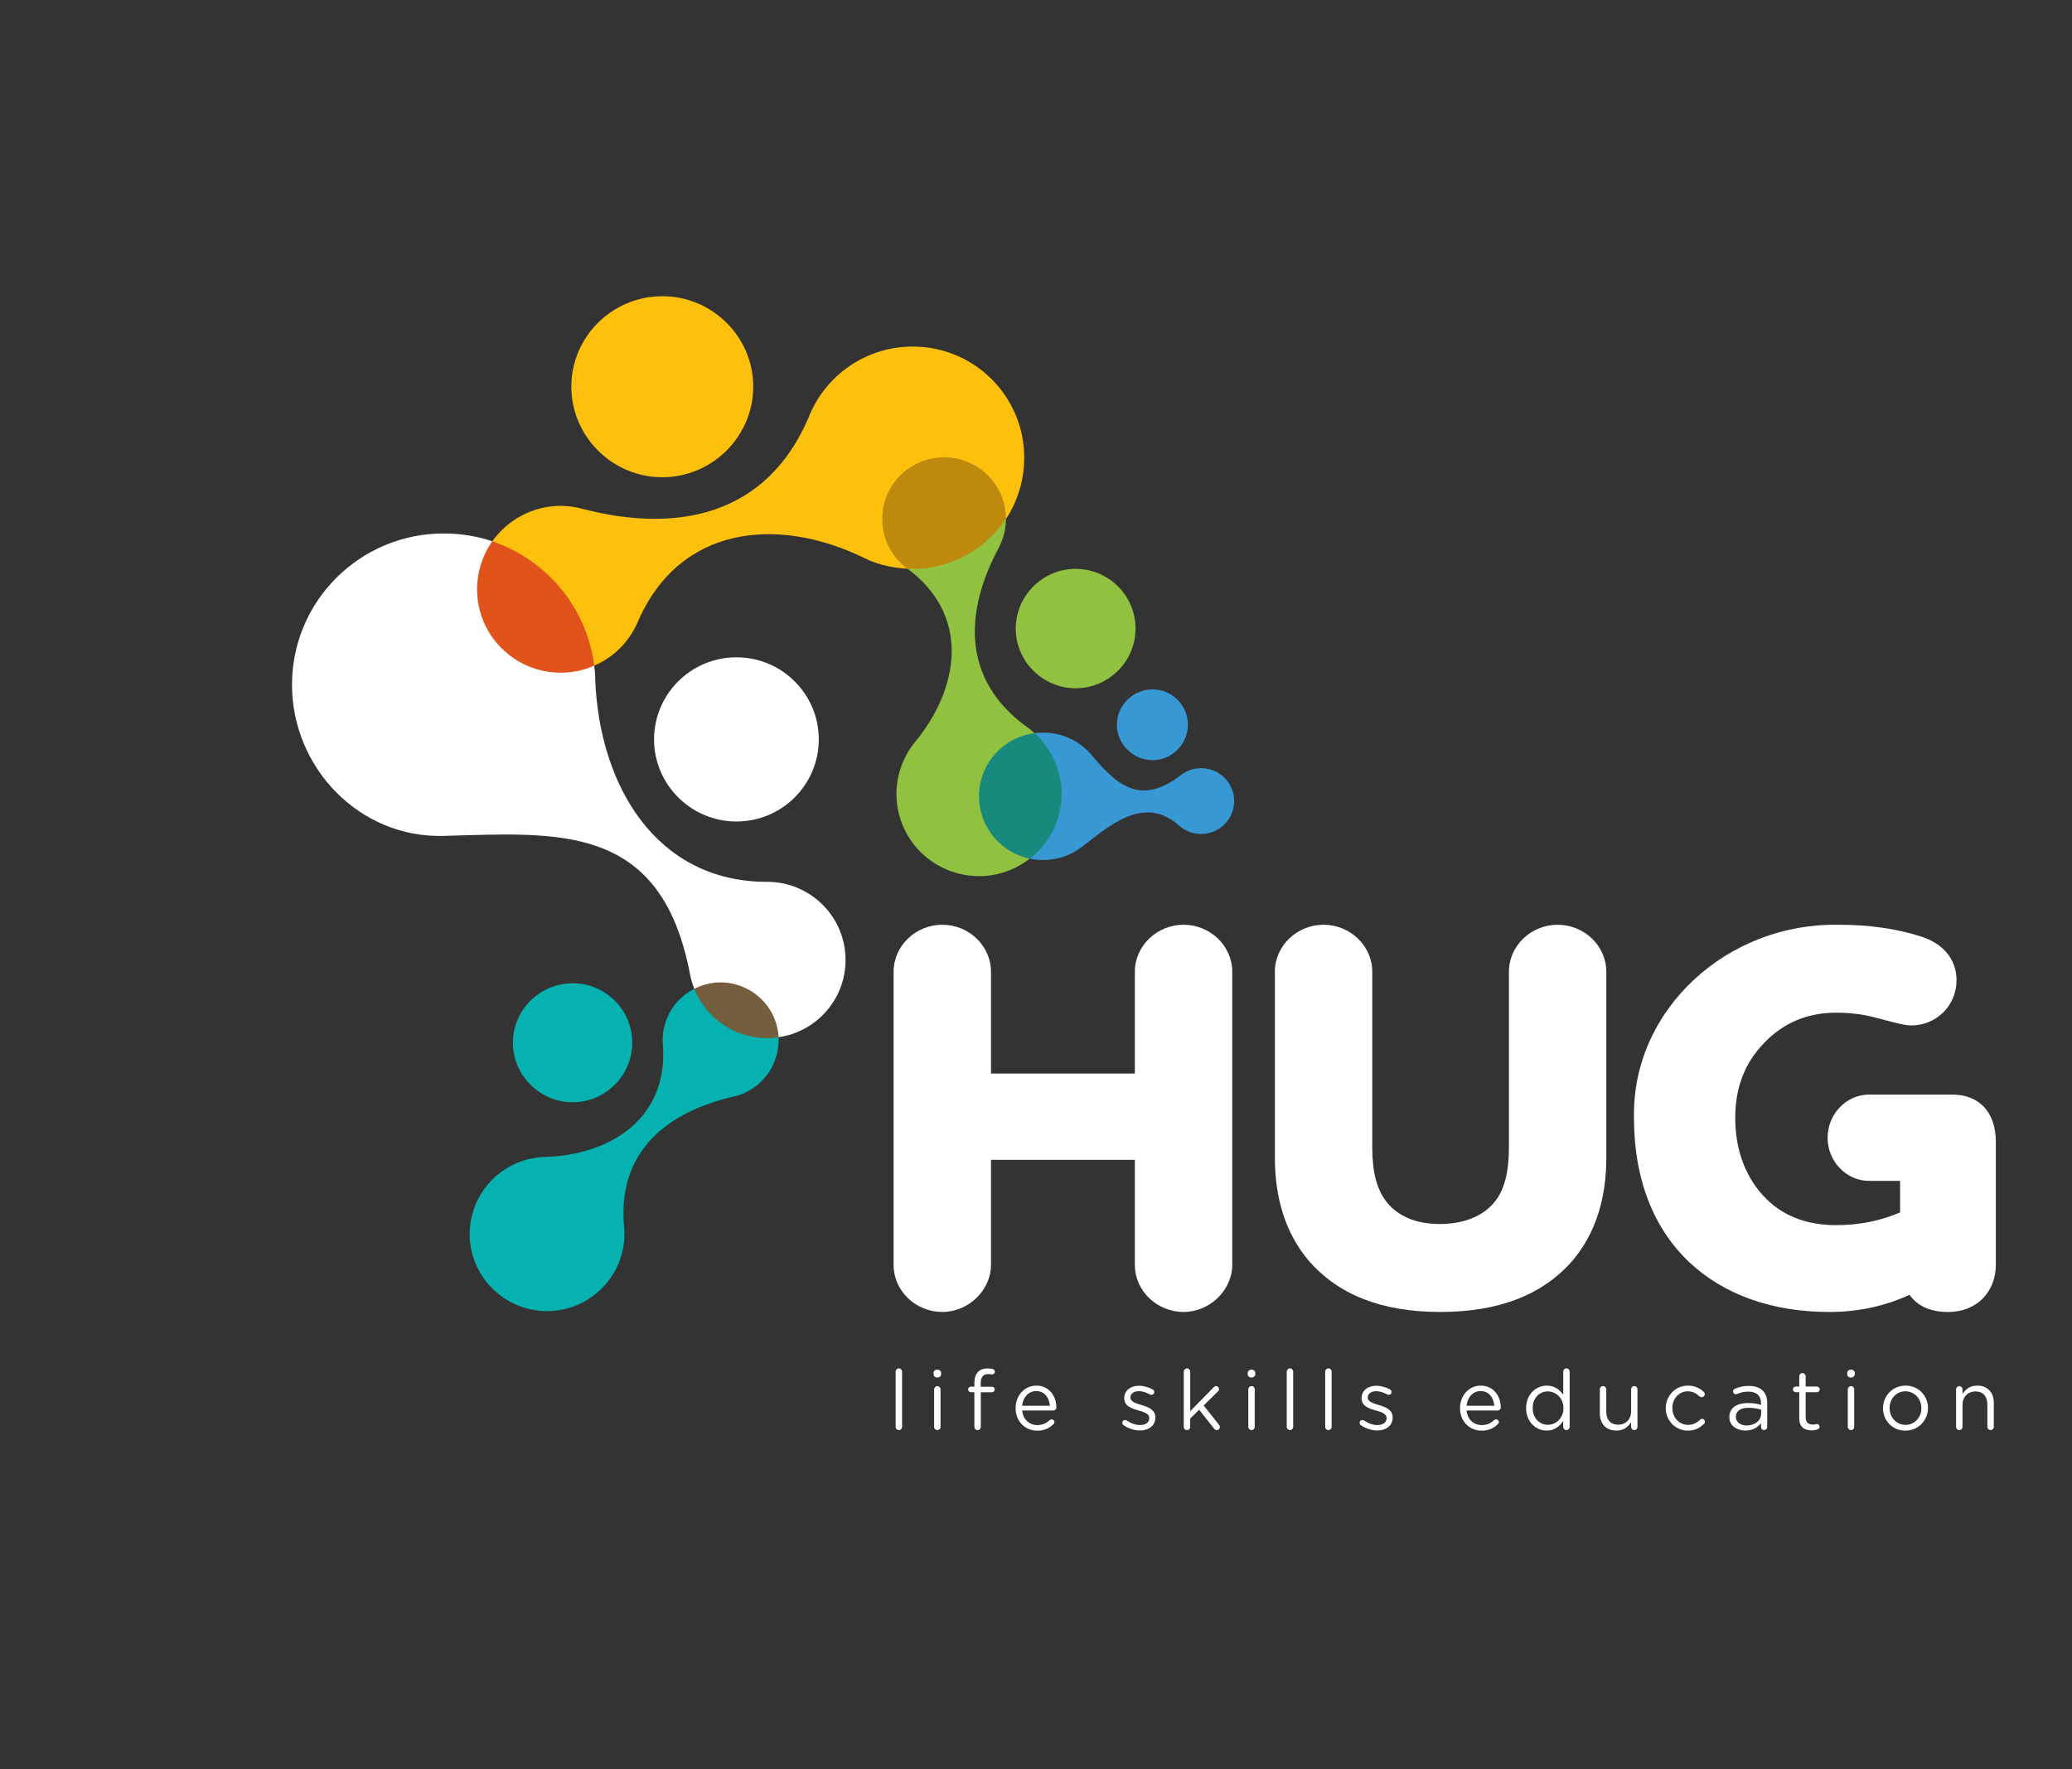
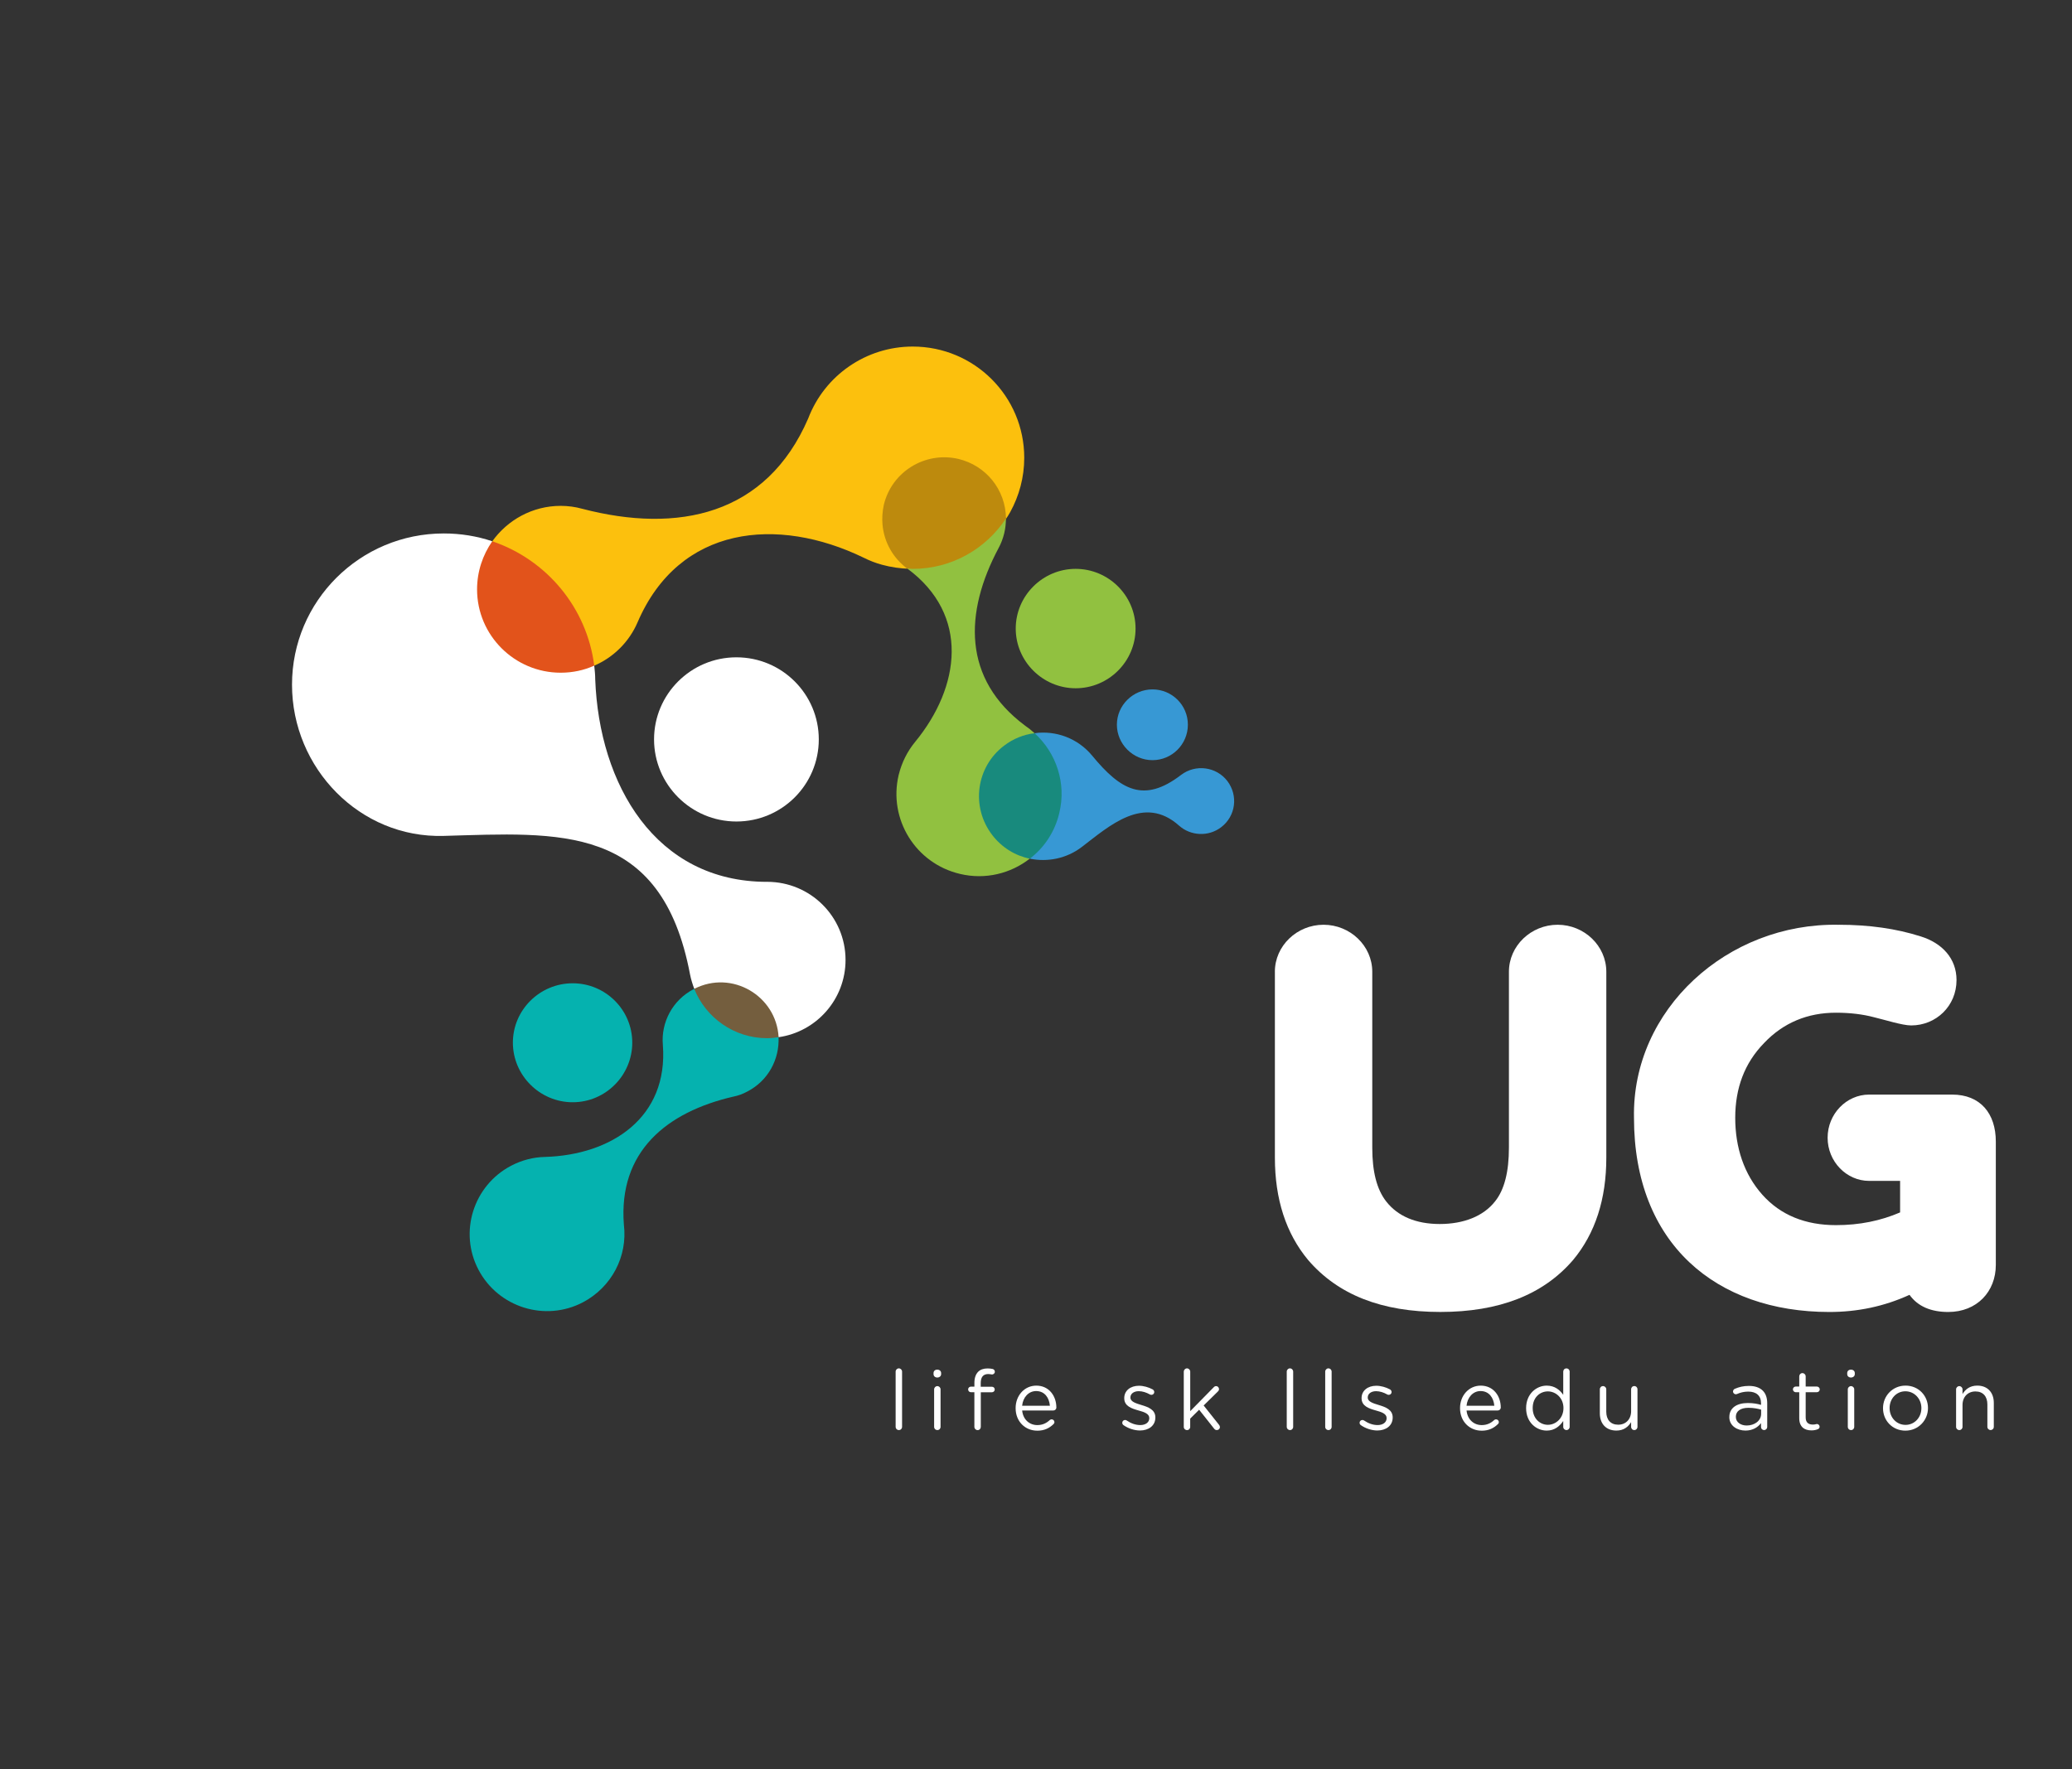
<svg xmlns="http://www.w3.org/2000/svg" width="240" height="205" viewBox="0 0 240 205" fill="none">
  <rect x="0" y="0" width="240" height="205" fill="#333333" stroke="none" />
  <path fill-rule="evenodd" clip-rule="evenodd" d="M116.515 60.081C119.239 43.149 89.606 56.855 105.088 65.87C109.899 68.516 115.595 64.464 116.515 60.081Z" fill="#BD8A0D" />
-   <path fill-rule="evenodd" clip-rule="evenodd" d="M76.713 55.294C82.504 55.294 87.246 50.567 87.246 44.793C87.246 39.02 82.504 34.319 76.713 34.319C70.921 34.319 66.179 39.02 66.179 44.793C66.179 50.567 70.921 55.294 76.713 55.294Z" fill="#FCC00D" />
  <path fill-rule="evenodd" clip-rule="evenodd" d="M85.3 95.181C90.58 95.181 94.841 90.908 94.841 85.669C94.841 80.431 90.583 76.158 85.3 76.158C80.017 76.158 75.759 80.434 75.759 85.669C75.759 90.905 80.046 95.181 85.3 95.181Z" fill="white" />
  <path fill-rule="evenodd" clip-rule="evenodd" d="M66.334 127.709C70.141 127.709 73.235 124.597 73.235 120.802C73.235 117.008 70.141 113.925 66.334 113.925C62.528 113.925 59.407 117.011 59.407 120.802C59.407 124.594 62.531 127.709 66.334 127.709Z" fill="#05B2AF" />
  <path fill-rule="evenodd" clip-rule="evenodd" d="M80.417 114.571C79.424 121.845 82.546 125.413 90.186 120.174C92.458 110.86 86.296 109.673 80.417 114.571Z" fill="#745E3E" />
  <path fill-rule="evenodd" clip-rule="evenodd" d="M68.831 77.121C70.789 68.911 67.297 62.712 57.02 62.712C47.509 72.251 61.138 88.388 68.831 77.121Z" fill="#E2531B" />
  <path fill-rule="evenodd" clip-rule="evenodd" d="M133.493 88.074C135.75 88.074 137.592 86.235 137.592 83.962C137.592 81.69 135.747 79.875 133.493 79.875C131.238 79.875 129.369 81.714 129.369 83.962C129.369 86.211 131.238 88.074 133.493 88.074Z" fill="#3798D4" />
  <path fill-rule="evenodd" clip-rule="evenodd" d="M124.591 79.743C128.401 79.743 131.531 76.649 131.531 72.828C131.531 69.006 128.404 65.909 124.591 65.909C120.779 65.909 117.652 69.027 117.652 72.828C117.652 76.628 120.782 79.743 124.591 79.743Z" fill="#91C140" />
  <path fill-rule="evenodd" clip-rule="evenodd" d="M119.281 99.487C128.353 96.075 126.995 89.064 119.837 84.949C107.683 85.287 106.592 100.043 119.281 99.487Z" fill="#188A7D" />
  <path fill-rule="evenodd" clip-rule="evenodd" d="M119.84 84.952C122.364 87.251 123.527 90.755 122.705 94.167C122.196 96.368 120.959 98.207 119.284 99.489C121.32 99.902 123.53 99.489 125.3 98.135C128.502 95.692 132.506 92.017 136.581 95.668C137.915 96.852 139.978 96.975 141.458 95.835C143.132 94.553 143.446 92.185 142.164 90.489C140.878 88.821 138.477 88.507 136.8 89.787C132.482 93.1 129.788 91.53 126.514 87.562C124.84 85.529 122.292 84.611 119.843 84.949L119.84 84.952Z" fill="#3798D4" />
  <path fill-rule="evenodd" clip-rule="evenodd" d="M88.849 102.172C75.902 102.172 69.399 90.878 68.945 78.706C68.945 78.168 68.888 77.66 68.831 77.121C67.638 77.66 66.331 77.941 64.941 77.941C59.604 77.941 55.259 73.608 55.259 68.289C55.259 66.223 55.914 64.297 57.02 62.713C55.259 62.118 53.358 61.807 51.399 61.807C41.688 61.807 33.824 69.649 33.824 79.328C33.824 89.007 41.691 97.133 51.399 96.849C64.717 96.482 76.614 95.322 79.933 112.927C80.046 113.492 80.217 114.03 80.417 114.568C84.789 112.332 89.928 115.39 90.186 120.171C94.56 119.55 97.939 115.785 97.939 111.225C97.939 106.214 93.878 102.169 88.852 102.169L88.849 102.172Z" fill="white" />
  <path fill-rule="evenodd" clip-rule="evenodd" d="M80.357 114.598C77.888 115.871 76.554 118.476 76.778 121.053C77.433 129.488 70.816 133.82 63.12 134.045C61.786 134.072 60.45 134.412 59.203 135.064C54.829 137.358 53.127 142.764 55.427 147.123C57.726 151.482 63.15 153.181 67.521 150.887C70.843 149.132 72.718 145.565 72.263 141.887C71.612 133.423 77.206 128.839 84.956 127.054C85.524 126.94 86.062 126.743 86.574 126.459C88.987 125.212 90.293 122.722 90.18 120.174C89.755 120.231 89.3 120.288 88.846 120.288C85.043 120.288 81.748 117.911 80.414 114.571C80.384 114.571 80.357 114.598 80.357 114.598Z" fill="#05B2AF" />
  <path d="M105.713 40.153C100.319 40.153 95.52 43.493 93.618 48.474C88.762 59.713 78.513 61.836 67.438 58.948C66.642 58.724 65.79 58.61 64.941 58.61C61.676 58.61 58.779 60.252 57.02 62.715C63.294 64.838 67.979 70.388 68.831 77.124C71.073 76.161 72.891 74.35 73.857 72.086C78.683 60.877 90.042 59.773 100.035 64.614C100.716 64.955 101.425 65.236 102.163 65.433C103.201 65.717 104.289 65.876 105.402 65.903C105.402 65.903 105.402 65.9 105.402 65.897C105.297 65.888 105.192 65.876 105.088 65.873C103.464 64.689 102.421 62.85 102.226 60.841C102.154 60.066 102.202 59.268 102.373 58.493C103.294 54.648 107.151 52.277 111.011 53.171C112.611 53.557 113.947 54.43 114.919 55.614C115.932 56.861 116.512 58.431 116.521 60.081C116.495 60.12 116.468 60.159 116.441 60.198C116.444 60.207 116.45 60.216 116.456 60.225C116.656 59.932 116.847 59.63 117.021 59.319C118.043 57.45 118.638 55.327 118.638 53.034C118.638 45.929 112.874 40.153 105.719 40.153H105.713Z" fill="#FCC00D" />
  <path fill-rule="evenodd" clip-rule="evenodd" d="M114.937 96.754C112.437 93.512 113.044 88.869 116.294 86.402C117.362 85.58 118.6 85.096 119.837 84.952C119.497 84.638 119.135 84.348 118.746 84.082C111.468 78.664 111.687 70.974 115.666 63.499C115.956 62.967 116.175 62.386 116.321 61.782C116.456 61.209 116.518 60.637 116.515 60.072C116.515 60.075 116.515 60.078 116.515 60.081C114.201 63.583 110.239 65.912 105.713 65.912C105.5 65.912 105.297 65.879 105.088 65.87C112.365 71.24 111.226 79.585 106.009 85.945C105.112 87.033 104.457 88.316 104.092 89.79C102.878 94.918 106.056 100.046 111.199 101.254C114.135 101.953 117.072 101.206 119.278 99.486C117.604 99.149 116.052 98.204 114.934 96.754H114.937Z" fill="#91C140" />
  <path d="M103.742 158.919C103.742 158.715 103.907 158.542 104.11 158.542C104.322 158.542 104.487 158.715 104.487 158.919V165.314C104.487 165.527 104.331 165.691 104.119 165.691C103.907 165.691 103.742 165.527 103.742 165.314V158.919Z" fill="white" />
  <path d="M108.132 159.083C108.132 158.841 108.326 158.686 108.565 158.686C108.804 158.686 109.011 158.841 109.011 159.083V159.209C109.011 159.439 108.816 159.603 108.565 159.603C108.314 159.603 108.132 159.439 108.132 159.209V159.083ZM108.2 160.976C108.2 160.773 108.365 160.599 108.568 160.599C108.78 160.599 108.945 160.764 108.945 160.976V165.314C108.945 165.527 108.789 165.691 108.577 165.691C108.365 165.691 108.2 165.527 108.2 165.314V160.976Z" fill="white" />
  <path d="M112.865 161.305H112.458C112.276 161.305 112.138 161.158 112.138 160.976C112.138 160.802 112.285 160.659 112.458 160.659H112.865V160.222C112.865 159.651 113.02 159.218 113.301 158.936C113.552 158.685 113.92 158.551 114.375 158.551C114.617 158.551 114.799 158.572 114.964 158.608C115.11 158.637 115.233 158.763 115.233 158.928C115.233 159.122 115.068 159.265 114.874 159.247C114.748 159.227 114.614 159.2 114.467 159.2C113.887 159.2 113.597 159.546 113.597 160.264V160.671H114.892C115.074 160.671 115.221 160.805 115.221 160.991C115.221 161.164 115.077 161.311 114.892 161.311H113.606V165.32C113.606 165.523 113.451 165.697 113.238 165.697C113.026 165.697 112.862 165.523 112.862 165.32V161.311L112.865 161.305Z" fill="white" />
  <path d="M120.133 165.76C118.761 165.76 117.64 164.708 117.64 163.162V163.141C117.64 161.7 118.653 160.542 120.038 160.542C121.515 160.542 122.358 161.75 122.358 163.075C122.358 163.278 122.193 163.422 122.011 163.422H118.396C118.504 164.504 119.266 165.114 120.154 165.114C120.773 165.114 121.228 164.872 121.592 164.534C121.652 164.486 121.718 164.447 121.805 164.447C121.987 164.447 122.134 164.594 122.134 164.767C122.134 164.854 122.095 164.941 122.017 165.01C121.545 165.464 120.983 165.763 120.133 165.763V165.76ZM121.61 162.872C121.533 161.963 121.012 161.17 120.017 161.17C119.147 161.17 118.489 161.894 118.393 162.872H121.61Z" fill="white" />
  <path d="M130.126 165.111C130.057 165.063 129.991 164.967 129.991 164.842C129.991 164.668 130.135 164.522 130.32 164.522C130.389 164.522 130.455 164.543 130.503 164.579C131.014 164.926 131.546 165.111 132.087 165.111C132.685 165.111 133.122 164.803 133.122 164.319V164.298C133.122 163.795 132.533 163.601 131.875 163.419C131.092 163.197 130.222 162.925 130.222 162.007V161.986C130.222 161.125 130.936 160.557 131.923 160.557C132.455 160.557 133.035 160.722 133.517 160.982C133.612 161.039 133.699 161.146 133.699 161.29C133.699 161.463 133.552 161.61 133.37 161.61C133.301 161.61 133.245 161.589 133.206 161.571C132.781 161.329 132.327 161.185 131.902 161.185C131.313 161.185 130.936 161.496 130.936 161.909V161.93C130.936 162.402 131.555 162.587 132.222 162.791C132.996 163.024 133.825 163.323 133.825 164.22V164.241C133.825 165.189 133.041 165.739 132.046 165.739C131.388 165.739 130.664 165.497 130.123 165.111H130.126Z" fill="white" />
  <path d="M137.12 158.919C137.12 158.715 137.284 158.542 137.487 158.542C137.691 158.542 137.864 158.715 137.864 158.919V163.499L140.57 160.746C140.657 160.65 140.743 160.599 140.86 160.599C141.063 160.599 141.198 160.764 141.198 160.946C141.198 161.063 141.15 161.14 141.051 161.236L139.419 162.842L141.207 165.093C141.276 165.18 141.303 165.249 141.303 165.344C141.303 165.548 141.147 165.691 140.944 165.691C140.809 165.691 140.723 165.643 140.624 165.518L138.896 163.335L137.861 164.361V165.317C137.861 165.53 137.706 165.694 137.493 165.694C137.281 165.694 137.117 165.53 137.117 165.317V158.922L137.12 158.919Z" fill="white" />
-   <path d="M144.523 159.083C144.523 158.841 144.717 158.686 144.956 158.686C145.196 158.686 145.402 158.841 145.402 159.083V159.209C145.402 159.439 145.207 159.603 144.956 159.603C144.705 159.603 144.523 159.439 144.523 159.209V159.083ZM144.592 160.976C144.592 160.773 144.756 160.599 144.959 160.599C145.172 160.599 145.336 160.764 145.336 160.976V165.314C145.336 165.527 145.181 165.691 144.968 165.691C144.756 165.691 144.592 165.527 144.592 165.314V160.976Z" fill="white" />
  <path d="M149.044 158.919C149.044 158.715 149.208 158.542 149.411 158.542C149.624 158.542 149.788 158.715 149.788 158.919V165.314C149.788 165.527 149.633 165.691 149.42 165.691C149.208 165.691 149.044 165.527 149.044 165.314V158.919Z" fill="white" />
  <path d="M153.499 158.919C153.499 158.715 153.663 158.542 153.867 158.542C154.079 158.542 154.243 158.715 154.243 158.919V165.314C154.243 165.527 154.088 165.691 153.876 165.691C153.663 165.691 153.499 165.527 153.499 165.314V158.919Z" fill="white" />
  <path d="M157.616 165.111C157.547 165.063 157.481 164.967 157.481 164.842C157.481 164.668 157.625 164.522 157.81 164.522C157.879 164.522 157.945 164.543 157.993 164.579C158.504 164.926 159.036 165.111 159.577 165.111C160.175 165.111 160.612 164.803 160.612 164.319V164.298C160.612 163.795 160.023 163.601 159.365 163.419C158.582 163.197 157.712 162.925 157.712 162.007V161.986C157.712 161.125 158.426 160.557 159.413 160.557C159.945 160.557 160.525 160.722 161.007 160.982C161.102 161.039 161.189 161.146 161.189 161.29C161.189 161.463 161.043 161.61 160.86 161.61C160.791 161.61 160.735 161.589 160.696 161.571C160.271 161.329 159.817 161.185 159.392 161.185C158.803 161.185 158.426 161.496 158.426 161.909V161.93C158.426 162.402 159.045 162.587 159.712 162.791C160.486 163.024 161.315 163.323 161.315 164.22V164.241C161.315 165.189 160.531 165.739 159.536 165.739C158.878 165.739 158.154 165.497 157.613 165.111H157.616Z" fill="white" />
  <path d="M171.609 165.76C170.237 165.76 169.116 164.708 169.116 163.162V163.141C169.116 161.7 170.129 160.542 171.514 160.542C172.991 160.542 173.834 161.75 173.834 163.075C173.834 163.278 173.669 163.422 173.487 163.422H169.872C169.98 164.504 170.742 165.114 171.63 165.114C172.249 165.114 172.704 164.872 173.068 164.534C173.128 164.486 173.194 164.447 173.281 164.447C173.463 164.447 173.61 164.594 173.61 164.767C173.61 164.854 173.571 164.941 173.493 165.01C173.02 165.464 172.458 165.763 171.609 165.763V165.76ZM173.086 162.872C173.009 161.963 172.488 161.17 171.493 161.17C170.623 161.17 169.965 161.894 169.869 162.872H173.086Z" fill="white" />
  <path d="M181.814 165.314C181.814 165.527 181.65 165.691 181.446 165.691C181.243 165.691 181.07 165.527 181.07 165.314V164.639C180.663 165.237 180.074 165.751 179.156 165.751C177.957 165.751 176.77 164.803 176.77 163.161V163.141C176.77 161.508 177.957 160.542 179.156 160.542C180.083 160.542 180.684 161.045 181.07 161.607V158.922C181.07 158.709 181.225 158.545 181.437 158.545C181.65 158.545 181.814 158.709 181.814 158.922V165.317V165.314ZM177.532 163.132V163.15C177.532 164.328 178.355 165.081 179.291 165.081C180.226 165.081 181.096 164.298 181.096 163.15V163.132C181.096 161.98 180.217 161.209 179.291 161.209C178.364 161.209 177.532 161.924 177.532 163.132Z" fill="white" />
  <path d="M189.669 165.314C189.669 165.518 189.513 165.691 189.301 165.691C189.089 165.691 188.933 165.527 188.933 165.314V164.773C188.595 165.314 188.084 165.748 187.223 165.748C186.015 165.748 185.309 164.938 185.309 163.748V160.973C185.309 160.761 185.465 160.596 185.677 160.596C185.889 160.596 186.054 160.761 186.054 160.973V163.562C186.054 164.489 186.556 165.069 187.435 165.069C188.314 165.069 188.933 164.441 188.933 163.503V160.97C188.933 160.758 189.089 160.593 189.301 160.593C189.513 160.593 189.669 160.758 189.669 160.97V165.308V165.314Z" fill="white" />
-   <path d="M192.946 163.171V163.15C192.946 161.739 194.046 160.54 195.508 160.54C196.339 160.54 196.899 160.859 197.344 161.263C197.401 161.311 197.461 161.41 197.461 161.523C197.461 161.727 197.296 161.882 197.102 161.882C197.006 161.882 196.92 161.843 196.86 161.795C196.501 161.466 196.097 161.197 195.496 161.197C194.483 161.197 193.708 162.058 193.708 163.129V163.147C193.708 164.229 194.501 165.09 195.544 165.09C196.115 165.09 196.57 164.83 196.935 164.48C196.982 164.433 197.051 164.385 197.147 164.385C197.329 164.385 197.485 164.549 197.485 164.723C197.485 164.809 197.446 164.896 197.389 164.953C196.917 165.425 196.345 165.754 195.505 165.754C194.046 165.754 192.943 164.567 192.943 163.165L192.946 163.171Z" fill="white" />
  <path d="M200.31 164.193V164.172C200.31 163.12 201.18 162.558 202.445 162.558C203.082 162.558 203.536 162.644 203.982 162.77V162.596C203.982 161.696 203.432 161.233 202.493 161.233C201.991 161.233 201.566 161.35 201.198 161.514C201.15 161.532 201.103 161.544 201.064 161.544C200.89 161.544 200.735 161.397 200.735 161.224C200.735 161.069 200.842 160.955 200.938 160.913C201.431 160.701 201.934 160.575 202.571 160.575C203.276 160.575 203.817 160.758 204.185 161.125C204.523 161.463 204.697 161.948 204.697 162.584V165.32C204.697 165.533 204.541 165.688 204.338 165.688C204.125 165.688 203.979 165.533 203.979 165.341V164.887C203.632 165.341 203.052 165.748 202.173 165.748C201.246 165.748 200.307 165.216 200.307 164.193H200.31ZM203.991 163.807V163.323C203.623 163.215 203.13 163.111 202.523 163.111C201.584 163.111 201.064 163.517 201.064 164.145V164.166C201.064 164.794 201.644 165.162 202.319 165.162C203.237 165.162 203.991 164.603 203.991 163.81V163.807Z" fill="white" />
  <path d="M208.407 164.319V161.305H208.001C207.827 161.305 207.672 161.149 207.672 160.976C207.672 160.794 207.827 160.647 208.001 160.647H208.407V159.469C208.407 159.266 208.563 159.092 208.775 159.092C208.987 159.092 209.152 159.266 209.152 159.469V160.647H210.446C210.629 160.647 210.784 160.803 210.784 160.976C210.784 161.158 210.629 161.305 210.446 161.305H209.152V164.223C209.152 164.833 209.49 165.054 209.992 165.054C210.252 165.054 210.387 164.986 210.446 164.986C210.62 164.986 210.766 165.129 210.766 165.303C210.766 165.437 210.68 165.545 210.554 165.593C210.342 165.679 210.108 165.727 209.818 165.727C209.017 165.727 208.407 165.329 208.407 164.316V164.319Z" fill="white" />
  <path d="M213.963 159.083C213.963 158.841 214.157 158.686 214.396 158.686C214.635 158.686 214.842 158.841 214.842 159.083V159.209C214.842 159.439 214.647 159.603 214.396 159.603C214.145 159.603 213.963 159.439 213.963 159.209V159.083ZM214.031 160.976C214.031 160.773 214.196 160.599 214.399 160.599C214.611 160.599 214.776 160.764 214.776 160.976V165.314C214.776 165.527 214.62 165.691 214.408 165.691C214.196 165.691 214.031 165.527 214.031 165.314V160.976Z" fill="white" />
  <path d="M218.11 163.171V163.15C218.11 161.739 219.21 160.54 220.72 160.54C222.23 160.54 223.318 161.718 223.318 163.129V163.147C223.318 164.558 222.206 165.757 220.699 165.757C219.192 165.757 218.11 164.579 218.11 163.168V163.171ZM222.556 163.171V163.15C222.556 162.076 221.754 161.197 220.699 161.197C219.644 161.197 218.872 162.076 218.872 163.129V163.147C218.872 164.22 219.664 165.09 220.717 165.09C221.769 165.09 222.553 164.22 222.553 163.168L222.556 163.171Z" fill="white" />
  <path d="M226.574 160.976C226.574 160.773 226.739 160.599 226.942 160.599C227.145 160.599 227.319 160.764 227.319 160.976V161.517C227.648 160.976 228.168 160.54 229.029 160.54C230.237 160.54 230.943 161.35 230.943 162.54V165.312C230.943 165.524 230.778 165.688 230.575 165.688C230.363 165.688 230.198 165.524 230.198 165.312V162.722C230.198 161.795 229.696 161.215 228.817 161.215C227.938 161.215 227.319 161.843 227.319 162.782V165.315C227.319 165.527 227.163 165.691 226.951 165.691C226.739 165.691 226.574 165.527 226.574 165.315V160.976Z" fill="white" />
-   <path d="M103.506 112.592C103.506 109.578 106.071 107.144 109.145 107.144C112.219 107.144 114.787 109.578 114.787 112.592V124.384H131.451V112.592C131.451 109.578 134.016 107.144 137.093 107.144C140.169 107.144 142.732 109.578 142.732 112.592V146.558C142.732 149.444 140.166 152.006 137.093 152.006C134.019 152.006 131.451 149.572 131.451 146.558V134.383H114.787V146.558C114.787 149.444 112.222 152.006 109.145 152.006C106.068 152.006 103.506 149.572 103.506 146.558V112.592Z" fill="white" />
  <path d="M147.668 112.592C147.668 109.578 150.231 107.144 153.307 107.144C156.384 107.144 158.95 109.578 158.95 112.592V132.972C158.95 135.728 159.461 137.777 160.552 139.188C161.898 140.919 164.015 141.816 166.768 141.816C169.522 141.816 171.83 140.919 173.176 139.188C174.264 137.842 174.779 135.728 174.779 132.972V112.592C174.779 109.578 177.344 107.144 180.421 107.144C183.497 107.144 186.06 109.578 186.06 112.592V134.126C186.06 138.934 184.777 142.904 182.215 145.981C178.752 150.018 173.627 152.006 166.834 152.006C160.041 152.006 154.979 150.021 151.516 145.981C148.954 142.904 147.671 138.931 147.671 134.126V112.592H147.668Z" fill="white" />
  <path d="M212.976 107.144C216.501 107.144 219.641 107.592 222.46 108.489C224.96 109.258 226.625 111.055 226.625 113.551C226.625 116.565 224.254 118.808 221.372 118.808C220.346 118.808 218.358 118.165 217.012 117.845C215.795 117.525 214.321 117.334 212.656 117.334C209.385 117.334 206.565 118.488 204.323 120.859C202.08 123.167 200.992 126.05 200.992 129.512C200.992 132.974 202.018 136.048 204.131 138.422C206.245 140.793 209.131 141.947 212.656 141.947C215.413 141.947 217.847 141.436 220.089 140.473V136.82H216.501C213.873 136.82 211.693 134.577 211.693 131.82C211.693 129.063 213.873 126.821 216.501 126.821H226.114C229.382 126.821 231.176 129.001 231.176 132.269V146.561C231.176 149.638 228.996 152.009 225.665 152.009C223.68 152.009 222.14 151.369 221.18 150.023C218.232 151.369 215.156 152.009 211.887 152.009C198.812 152.009 189.265 144.127 189.265 129.515C189.011 116.954 200.098 106.893 212.979 107.147L212.976 107.144Z" fill="white" />
</svg>